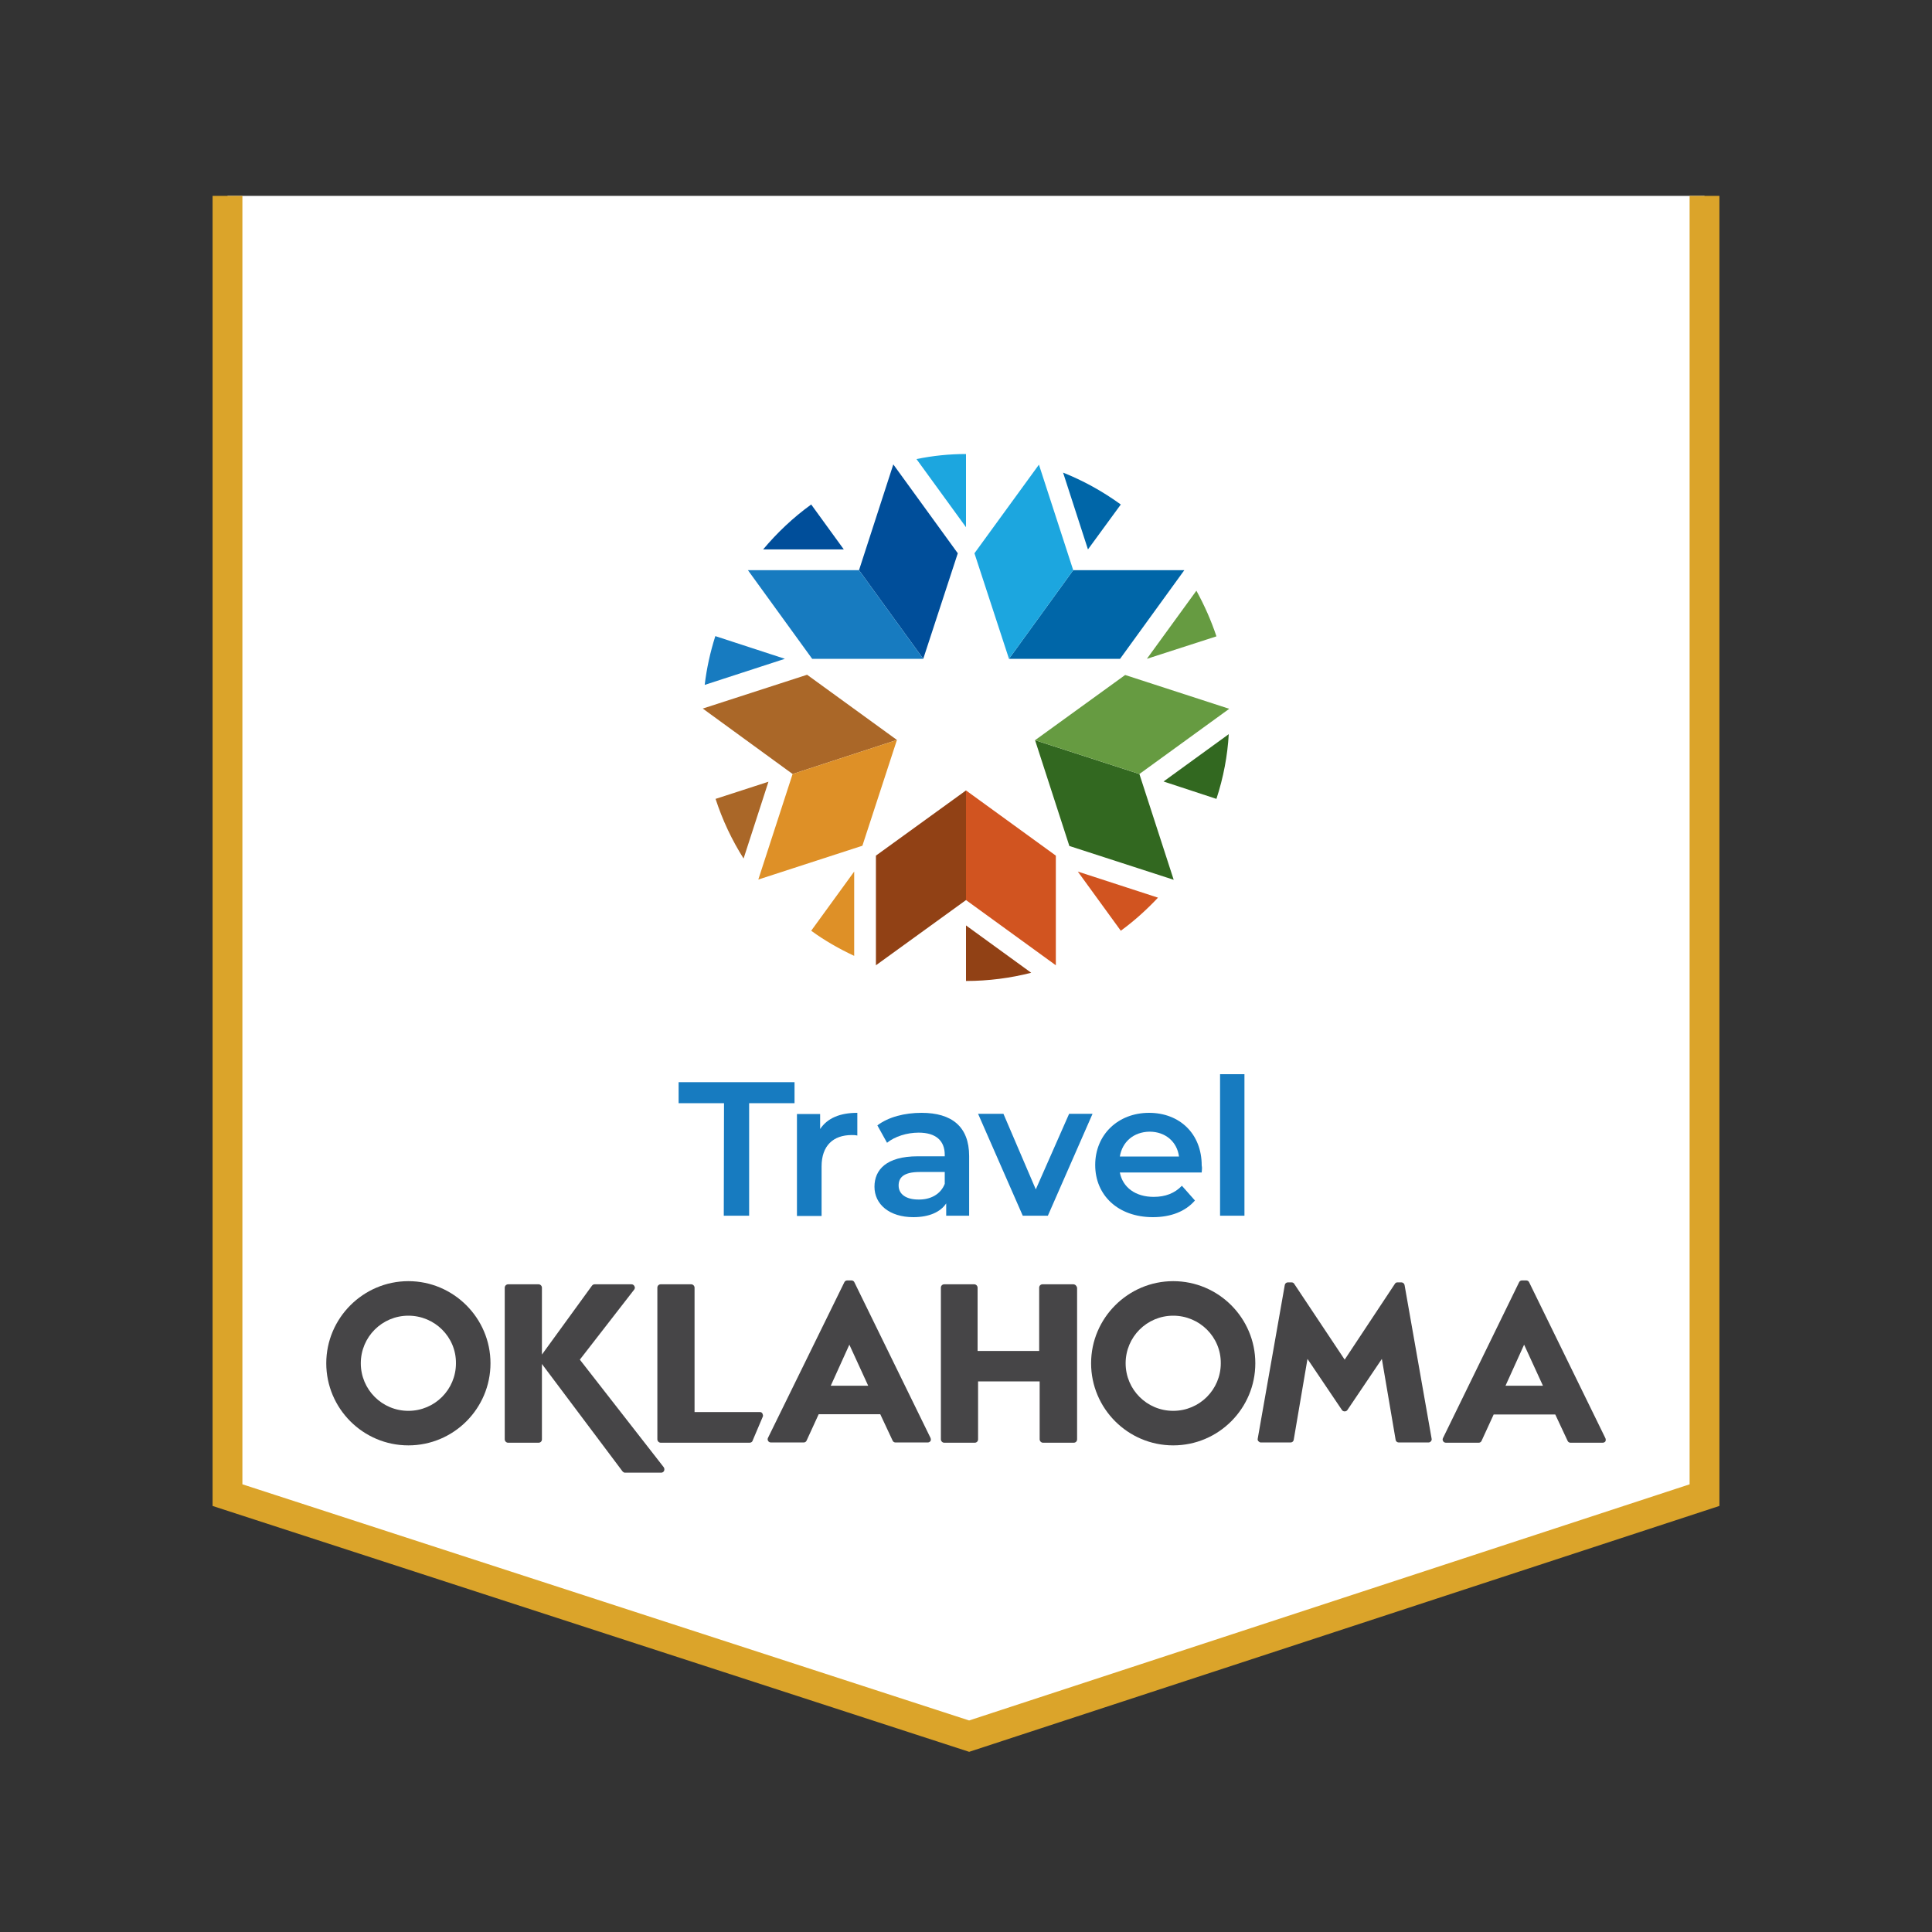
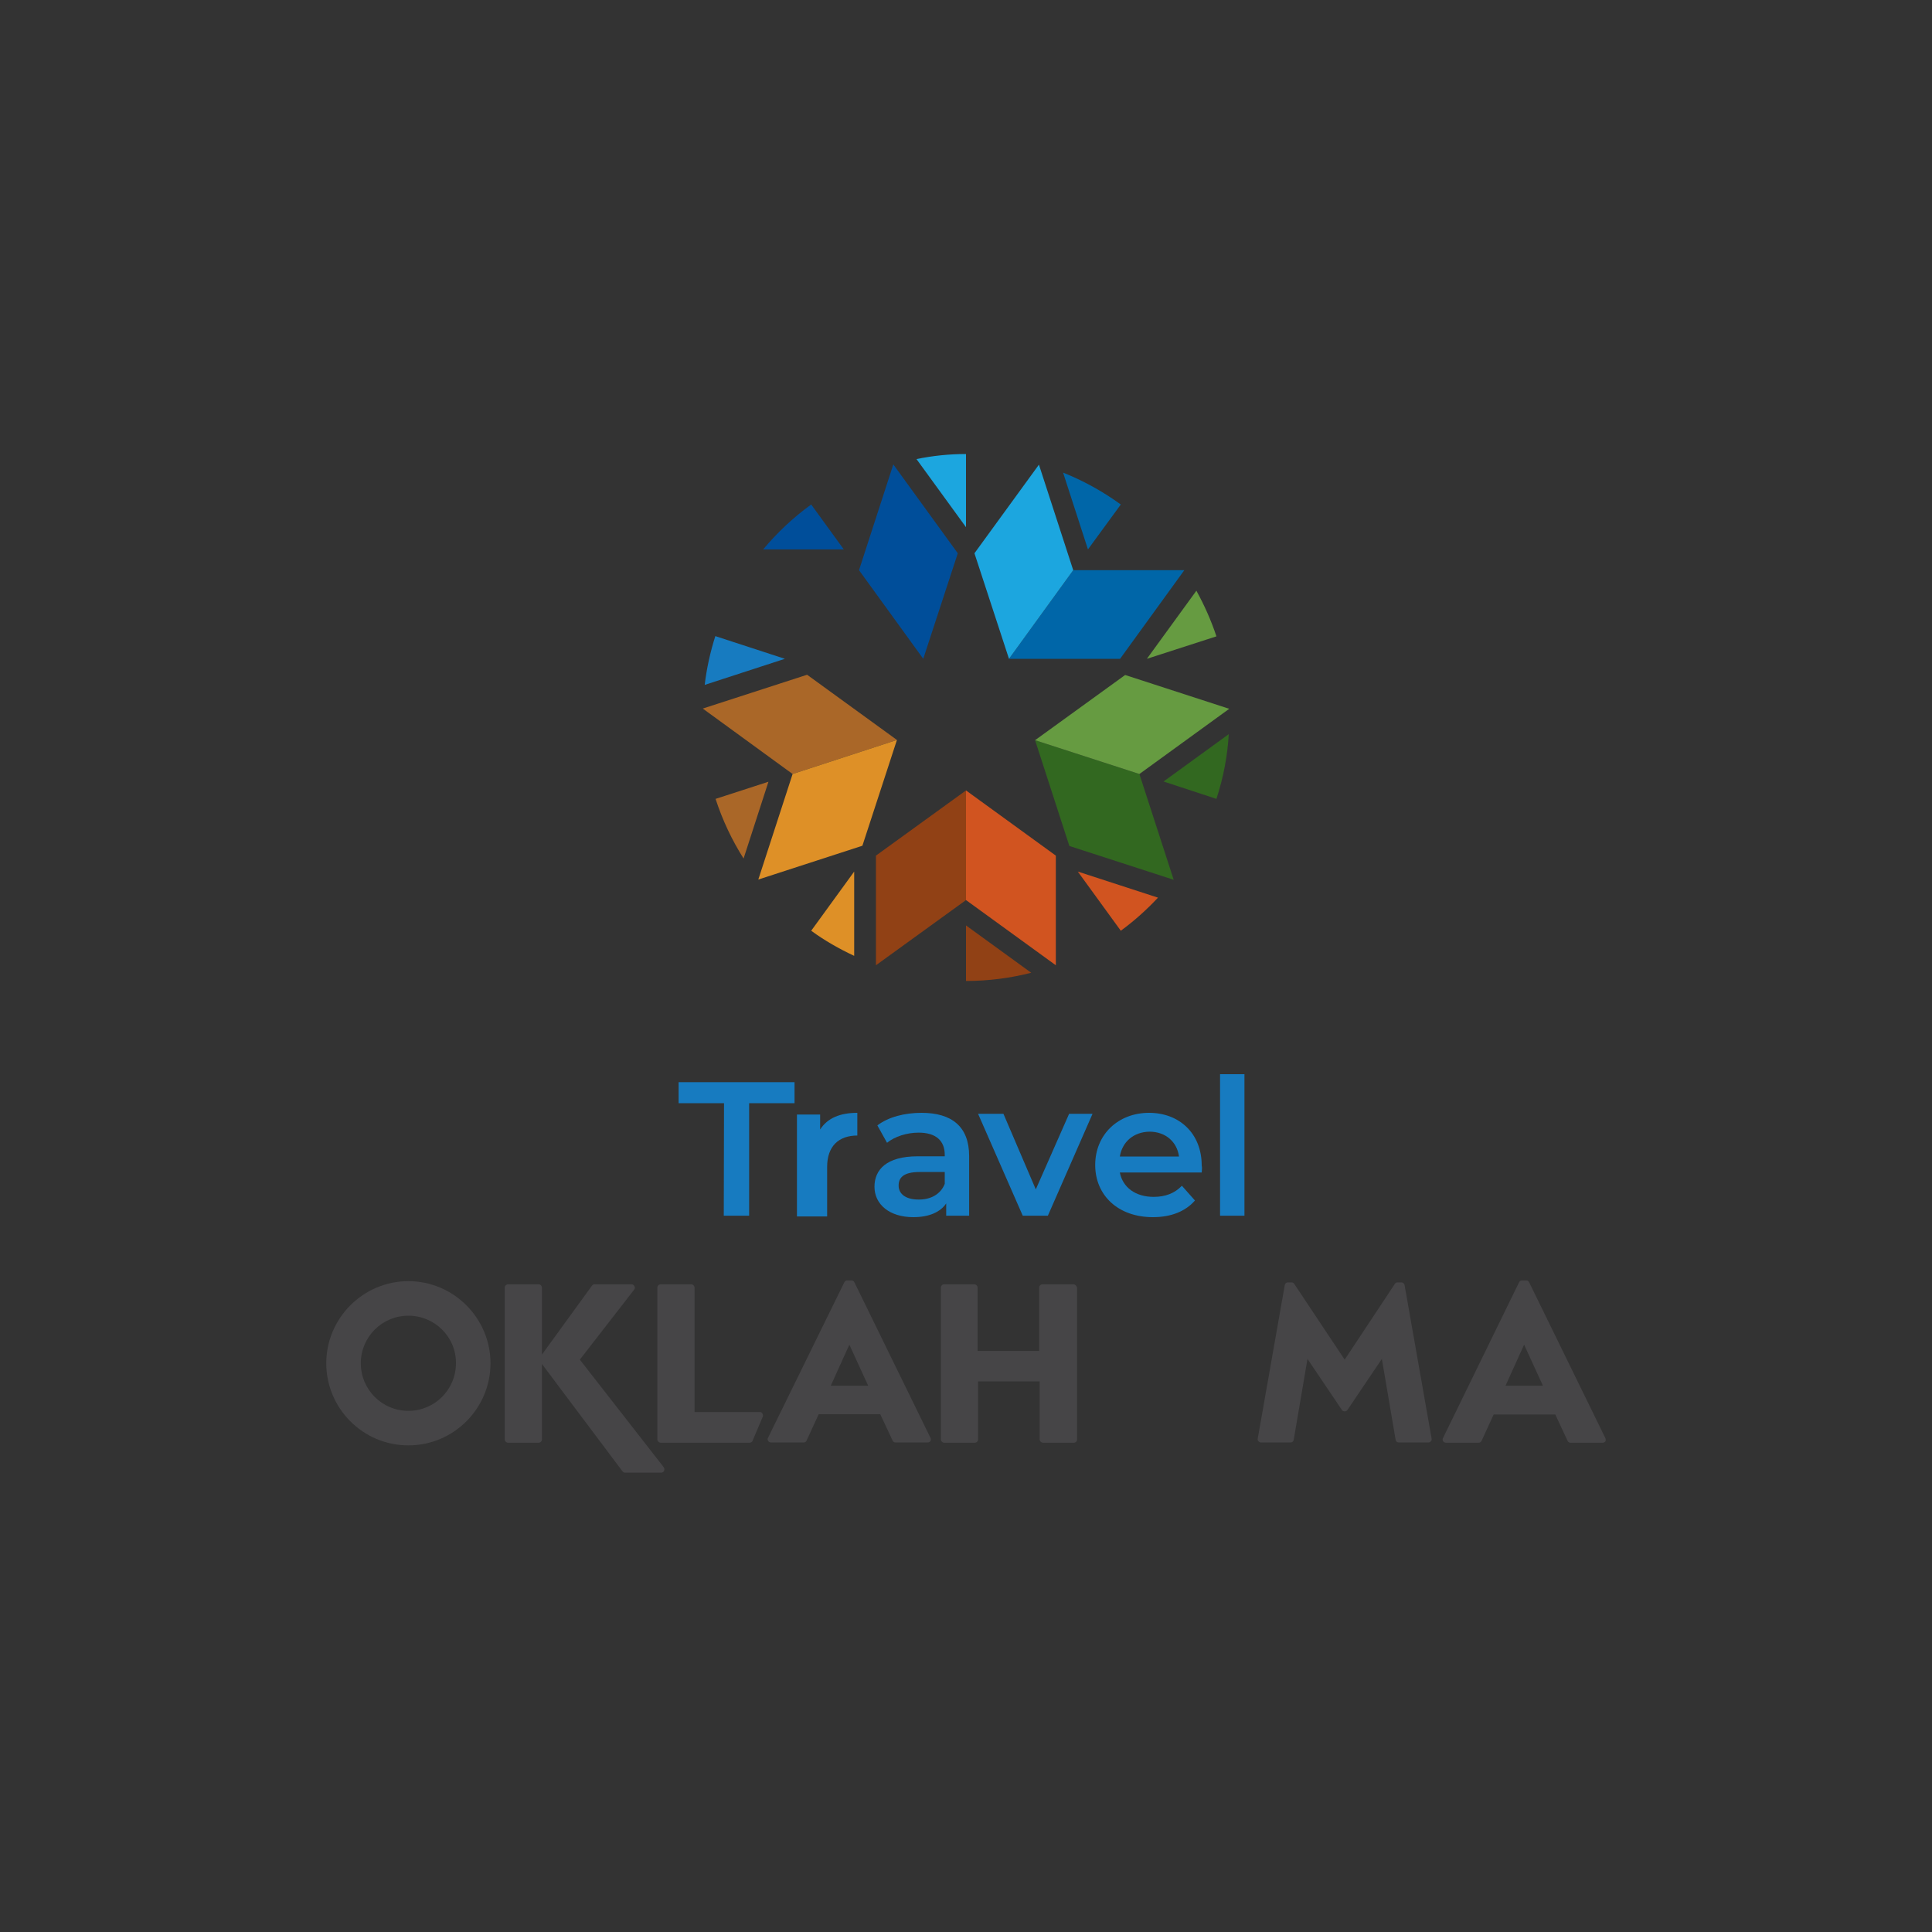
<svg xmlns="http://www.w3.org/2000/svg" version="1.1" id="Layer_1" x="0px" y="0px" viewBox="0 0 800 800" style="enable-background:new 0 0 800 800;" xml:space="preserve">
  <rect x="0" y="0" width="800" height="800" fill="#333333" stroke="none" />
  <style type="text/css">
	.st0{fill:#FFFFFF;stroke:#DBA42A;stroke-width:12.345;stroke-miterlimit:10;}
	.st1{fill:#464547;}
	.st2{fill:#004E9A;}
	.st3{fill:#177BC0;}
	.st4{fill:#1CA6DF;}
	.st5{fill:#DE9027;}
	.st6{fill:#D15420;}
	.st7{fill:#669B41;}
	.st8{fill:#AA6728;}
	.st9{fill:#914115;}
	.st10{fill:#326820;}
	.st11{fill:#0066A8;}
</style>
-   <polyline class="st0" points="94.2,81.1 94.2,619.1 401.3,718.9 705.8,619.1 705.8,81.1 " />
  <g>
    <g>
      <path class="st1" d="M240.1,563l22.5-29c0.3-0.4,0.4-1,0.1-1.4c-0.2-0.5-0.7-0.8-1.2-0.8h-15.3c-0.4,0-0.8,0.2-1.1,0.6l-20.7,28.5    v-27.7c0-0.7-0.6-1.4-1.4-1.4h-12.6c-0.7,0-1.4,0.6-1.4,1.4V596c0,0.7,0.6,1.4,1.4,1.4H223c0.8,0,1.4-0.6,1.4-1.4v-31.2l33.4,44.5    c0.3,0.3,0.6,0.5,1,0.5h15c0.5,0,1-0.3,1.2-0.8s0.1-1.1-0.2-1.5L240.1,563z" />
      <path class="st1" d="M664.7,595.4L633.2,531c-0.2-0.5-0.7-0.8-1.2-0.8h-1.8c-0.5,0-1,0.3-1.2,0.8l-31.5,64.5    c-0.2,0.4-0.2,0.9,0.1,1.3c0.2,0.4,0.7,0.6,1.2,0.6h13.5c0.5,0,1-0.3,1.2-0.8l5-10.9H644l5.1,10.9c0.2,0.5,0.7,0.8,1.2,0.8h13.3    c0.5,0,0.9-0.2,1.2-0.6C664.9,596.4,665,595.9,664.7,595.4z M623.4,573.8l7.7-17l7.8,17H623.4z" />
      <path class="st1" d="M314.7,584.7h-27.1v-51.5c0-0.7-0.6-1.4-1.4-1.4h-12.6c-0.8,0-1.4,0.6-1.4,1.4V596c0,0.7,0.6,1.4,1.4,1.4    h36.8c0.6,0,1.2-0.4,1.3-1l4.2-9.9c0.1-0.4,0-0.8-0.2-1.2C315.5,584.9,315.1,584.7,314.7,584.7" />
      <path class="st1" d="M444.4,531.8h-12.7c-0.8,0-1.4,0.6-1.4,1.4v26.2h-25.5v-26.2c0-0.7-0.6-1.4-1.4-1.4H391    c-0.8,0-1.4,0.6-1.4,1.4V596c0,0.7,0.6,1.4,1.4,1.4h12.6c0.8,0,1.4-0.6,1.4-1.4v-24h25.5v24c0,0.7,0.6,1.4,1.4,1.4h12.7    c0.8,0,1.4-0.6,1.4-1.4v-62.8C445.8,532.4,445.2,531.8,444.4,531.8z" />
      <path class="st1" d="M580.3,531h-1.6c-0.5,0-0.9,0.2-1.1,0.6L556.8,563l-20.9-31.4c-0.2-0.4-0.7-0.6-1.1-0.6h-1.5    c-0.7,0-1.2,0.5-1.3,1.1l-11.2,63.6c-0.1,0.4,0,0.8,0.3,1.1s0.6,0.5,1,0.5h12.3c0.7,0,1.2-0.5,1.3-1.1l5.7-33.5l14.3,21.2    c0.5,0.7,1.7,0.7,2.2,0l14.3-21.2l5.7,33.5c0.1,0.7,0.7,1.1,1.3,1.1h12.3c0.4,0,0.8-0.2,1-0.5c0.3-0.3,0.4-0.7,0.3-1.1l-11.2-63.6    C581.5,531.5,580.9,531,580.3,531" />
      <path class="st1" d="M169.1,598.5c-18.8,0-34-15.3-34-34s15.3-34,34-34s34,15.3,34,34S187.9,598.5,169.1,598.5 M169.1,544.8    c-10.9,0-19.7,8.8-19.7,19.7s8.8,19.7,19.7,19.7s19.7-8.8,19.7-19.7C188.9,553.6,180,544.8,169.1,544.8" />
-       <path class="st1" d="M485.8,598.5c-18.8,0-34-15.3-34-34s15.3-34,34-34c18.8,0,34,15.3,34,34S504.6,598.5,485.8,598.5     M485.8,544.8c-10.9,0-19.7,8.8-19.7,19.7s8.8,19.7,19.7,19.7c10.9,0,19.7-8.8,19.7-19.7C505.6,553.6,496.7,544.8,485.8,544.8" />
      <path class="st1" d="M385.3,595.4L353.8,531c-0.2-0.5-0.7-0.8-1.2-0.8h-1.8c-0.5,0-1,0.3-1.2,0.8L318,595.4    c-0.2,0.4-0.2,0.9,0.1,1.3c0.2,0.4,0.7,0.6,1.2,0.6h13.5c0.5,0,1-0.3,1.2-0.8l5-10.9h25.5l5.1,10.9c0.2,0.5,0.7,0.8,1.2,0.8h13.3    c0.5,0,0.9-0.2,1.2-0.6C385.5,596.4,385.5,595.9,385.3,595.4z M344,573.8l7.7-17l7.8,17H344z" />
    </g>
    <g>
      <polygon class="st2" points="355.7,236.1 369.9,192.3 396.6,229.1 382.3,272.8   " />
-       <polygon class="st3" points="355.7,236.1 309.7,236.1 336.3,272.8 382.3,272.8   " />
      <g>
        <path class="st4" d="M400,218.3V188c-6.9,0-13.8,0.7-20.5,2.1L400,218.3z" />
      </g>
      <g>
        <path class="st3" d="M325,272.8l-28.8-9.4c-2.1,6.6-3.6,13.4-4.4,20.2L325,272.8z" />
      </g>
      <g>
        <path class="st5" d="M353.7,360.9l-17.8,24.5c5.6,4.1,11.6,7.5,17.8,10.4V360.9z" />
      </g>
      <g>
        <path class="st6" d="M446.3,360.9l17.8,24.5c5.6-4.1,10.7-8.7,15.4-13.7L446.3,360.9z" />
      </g>
      <g>
        <path class="st7" d="M474.9,272.8l28.8-9.3c-2.2-6.6-5-12.9-8.3-18.9L474.9,272.8z" />
      </g>
      <polygon class="st8" points="328.2,320.5 291,293.4 334.2,279.4 371.4,306.4   " />
      <polygon class="st5" points="328.2,320.5 314,364.2 357.1,350.2 371.4,306.4   " />
      <polygon class="st9" points="400,372.7 362.7,399.7 362.7,354.3 400,327.3   " />
      <polygon class="st6" points="400,372.7 437.2,399.7 437.2,354.3 400,327.3   " />
      <polygon class="st10" points="471.8,320.5 486,364.3 442.8,350.3 428.6,306.5   " />
      <polygon class="st7" points="471.8,320.5 509,293.5 465.9,279.5 428.6,306.5   " />
      <polygon class="st11" points="444.4,236.1 490.4,236.1 463.8,272.8 417.8,272.8   " />
      <polygon class="st4" points="444.4,236.1 430.2,192.4 403.5,229.1 417.8,272.8   " />
      <g>
        <path class="st9" d="M400,406.2c9.3,0,18.4-1.2,27-3.4l-27-19.6V406.2z" />
      </g>
      <g>
        <path class="st10" d="M503.7,330.8c2.9-8.9,4.6-17.9,5.1-26.8l-27,19.6L503.7,330.8z" />
      </g>
      <g>
        <path class="st11" d="M464.1,208.9c-7.6-5.5-15.6-9.9-23.9-13.2l10.3,31.8L464.1,208.9z" />
      </g>
      <g>
        <path class="st2" d="M335.9,208.9c-7.6,5.5-14.2,11.8-19.9,18.6h33.4L335.9,208.9z" />
      </g>
      <g>
        <path class="st8" d="M296.3,330.8c2.9,8.9,6.8,17.1,11.6,24.7l10.3-31.8L296.3,330.8z" />
      </g>
    </g>
    <g>
      <path class="st3" d="M299.8,456.8H281v-8.7h48v8.7h-18.8v46.6h-10.5L299.8,456.8L299.8,456.8z" />
-       <path class="st3" d="M355,460.8v9.4c-0.9-0.2-1.6-0.2-2.3-0.2c-7.7,0-12.5,4.4-12.5,13v20.5H330v-42.2h9.6v6.2    C342.6,463,347.8,460.8,355,460.8z" />
+       <path class="st3" d="M355,460.8v9.4c-7.7,0-12.5,4.4-12.5,13v20.5H330v-42.2h9.6v6.2    C342.6,463,347.8,460.8,355,460.8z" />
      <path class="st3" d="M401.3,478.7v24.7h-9.5v-5.1c-2.4,3.6-7.1,5.7-13.6,5.7c-9.9,0-16.1-5.3-16.1-12.6c0-7,4.9-12.6,17.9-12.6    h11.2v-0.6c0-5.8-3.6-9.2-10.8-9.2c-4.9,0-9.9,1.6-13.1,4.2l-4-7.2c4.6-3.5,11.3-5.2,18.3-5.2    C394.1,460.8,401.3,466.5,401.3,478.7z M391.2,490.2v-4.9h-10.4c-6.9,0-8.7,2.5-8.7,5.6c0,3.6,3.1,5.8,8.2,5.8    C385.2,496.8,389.5,494.6,391.2,490.2z" />
      <path class="st3" d="M452.4,461.2l-18.5,42.2h-10.4L405,461.2h10.5l13.4,31.3l13.8-31.3H452.4z" />
      <path class="st3" d="M497.6,485.5h-33.9c1.2,6.2,6.5,10.1,14,10.1c4.9,0,8.7-1.5,11.7-4.6l5.4,6.1c-3.9,4.5-9.9,6.9-17.4,6.9    c-14.5,0-23.9-9.1-23.9-21.6c0-12.6,9.5-21.6,22.3-21.6c12.6,0,21.8,8.6,21.8,21.8C497.8,483.4,497.7,484.5,497.6,485.5z     M463.7,478.9h24.5c-0.8-6.1-5.6-10.3-12.2-10.3C469.4,468.7,464.7,472.8,463.7,478.9z" />
      <path class="st3" d="M505.2,444.8h10.1v58.6h-10.1L505.2,444.8L505.2,444.8z" />
    </g>
  </g>
</svg>